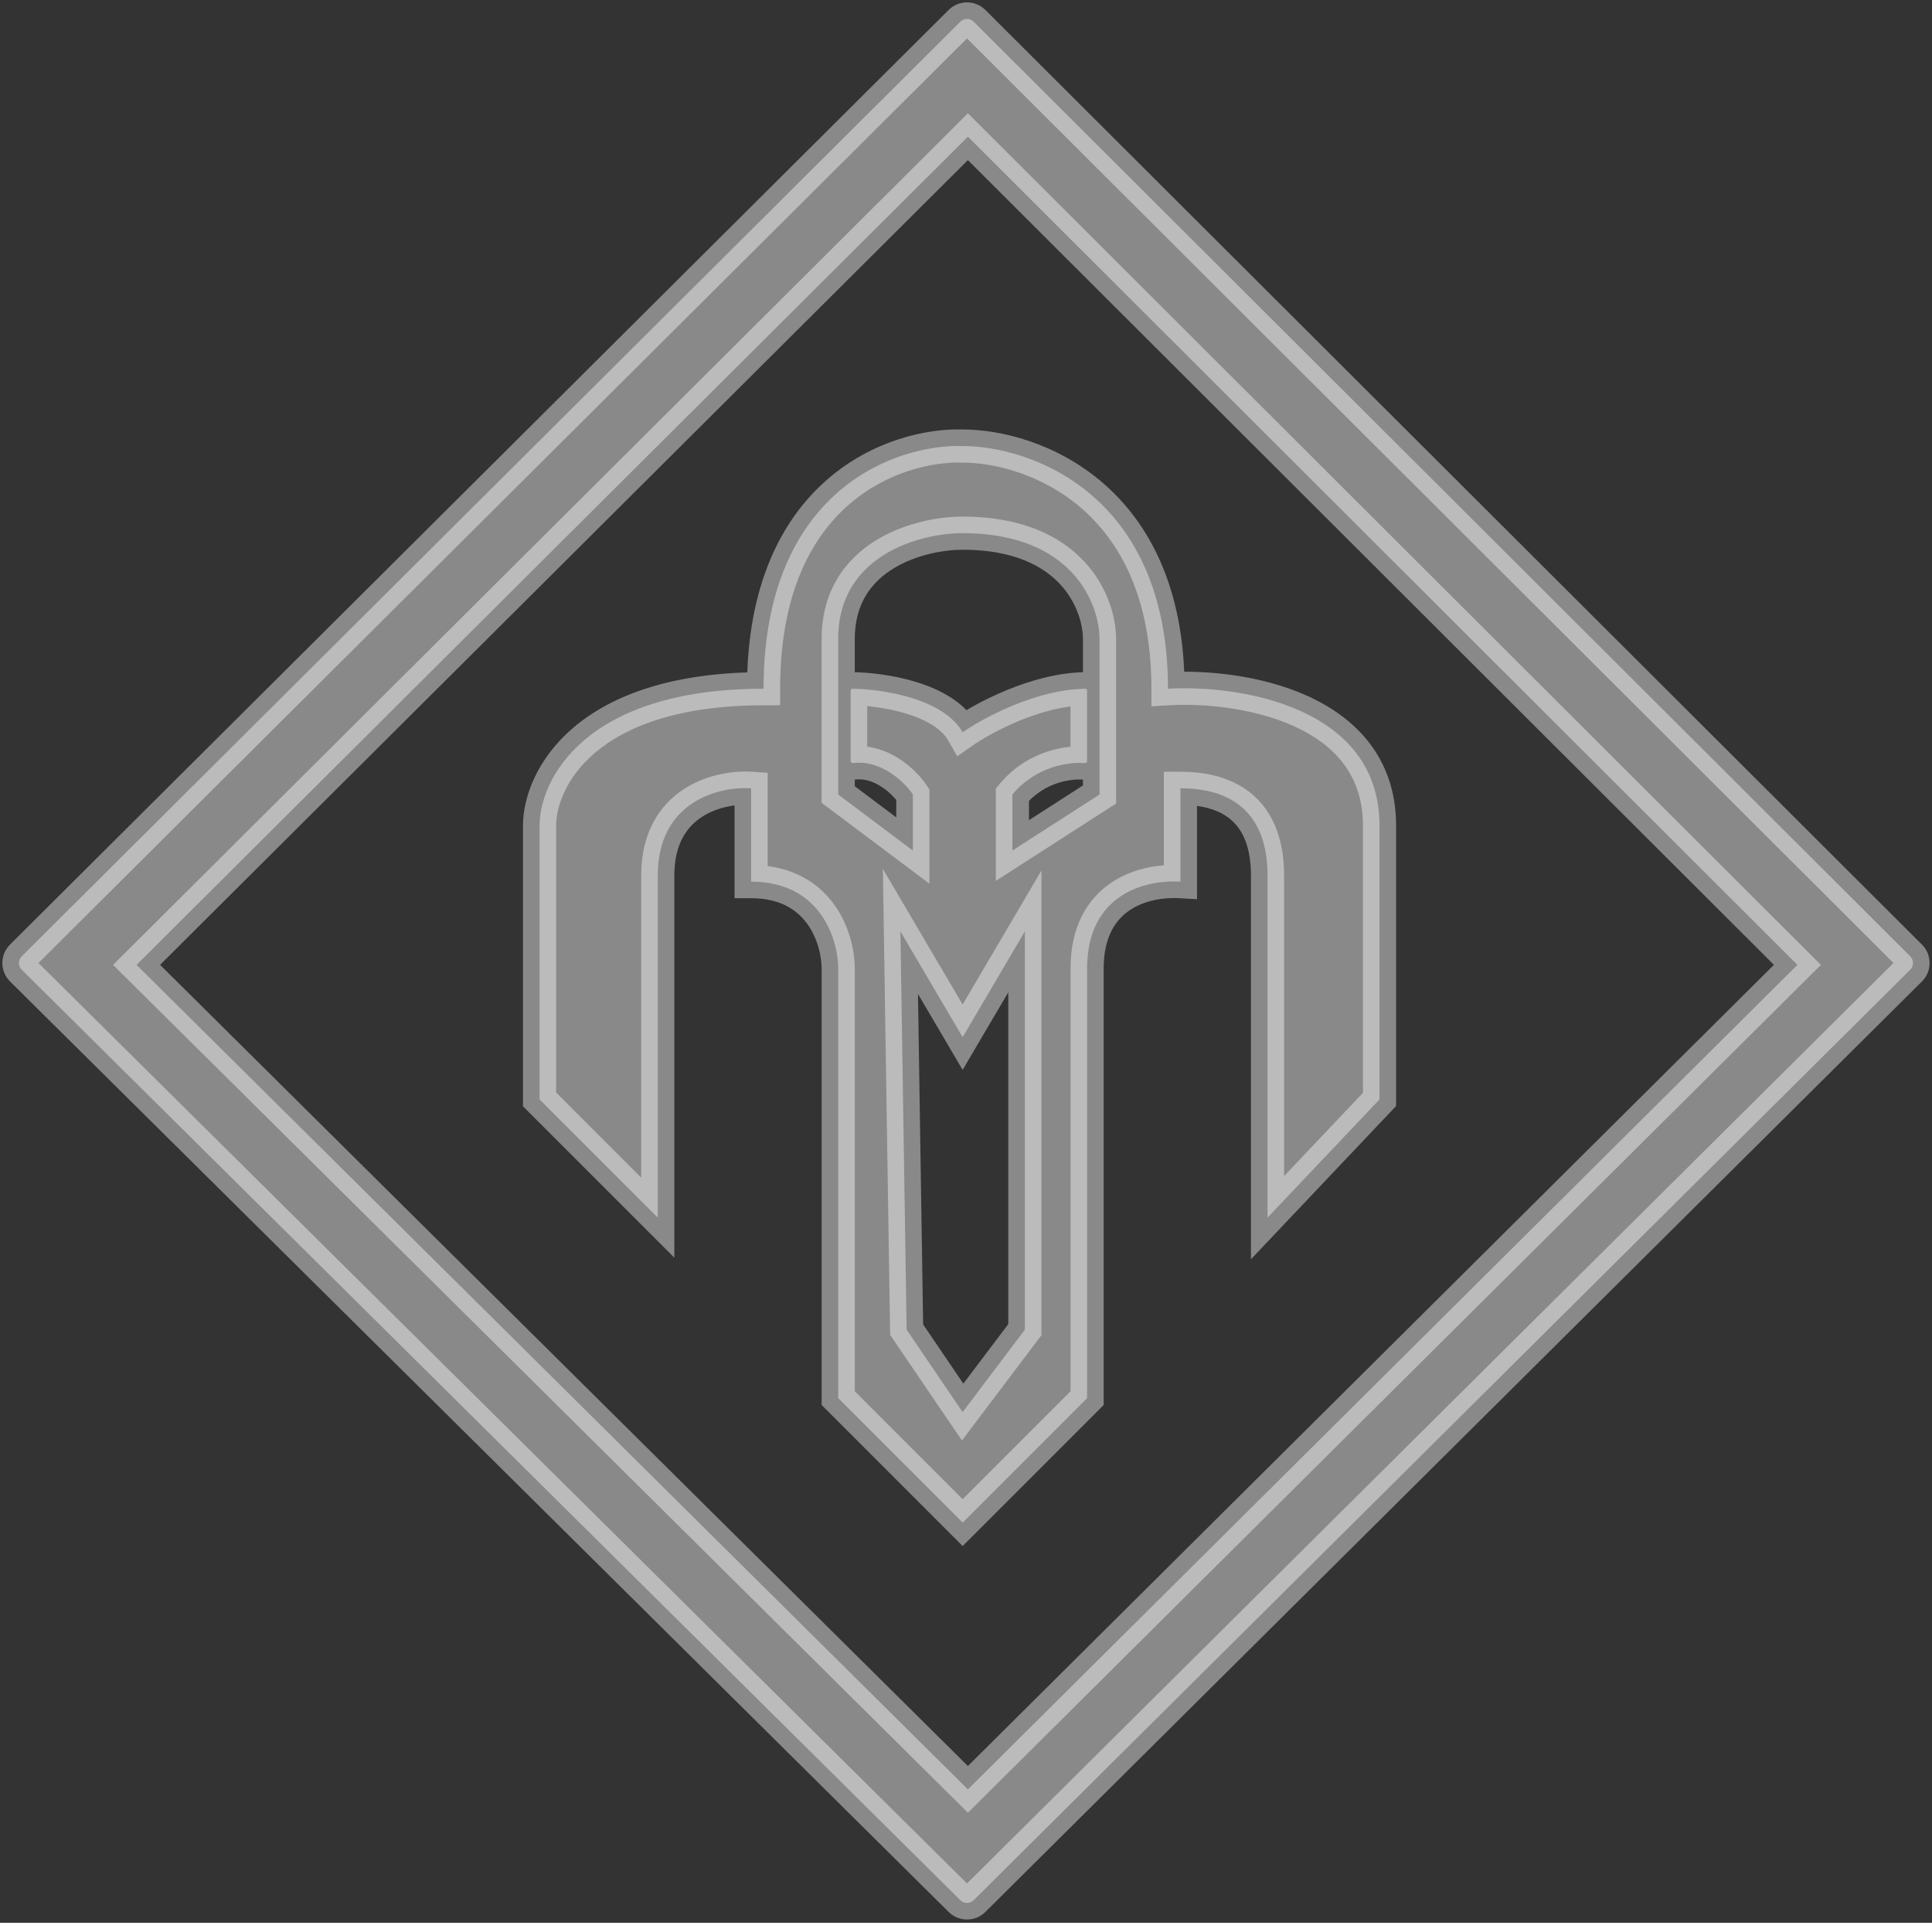
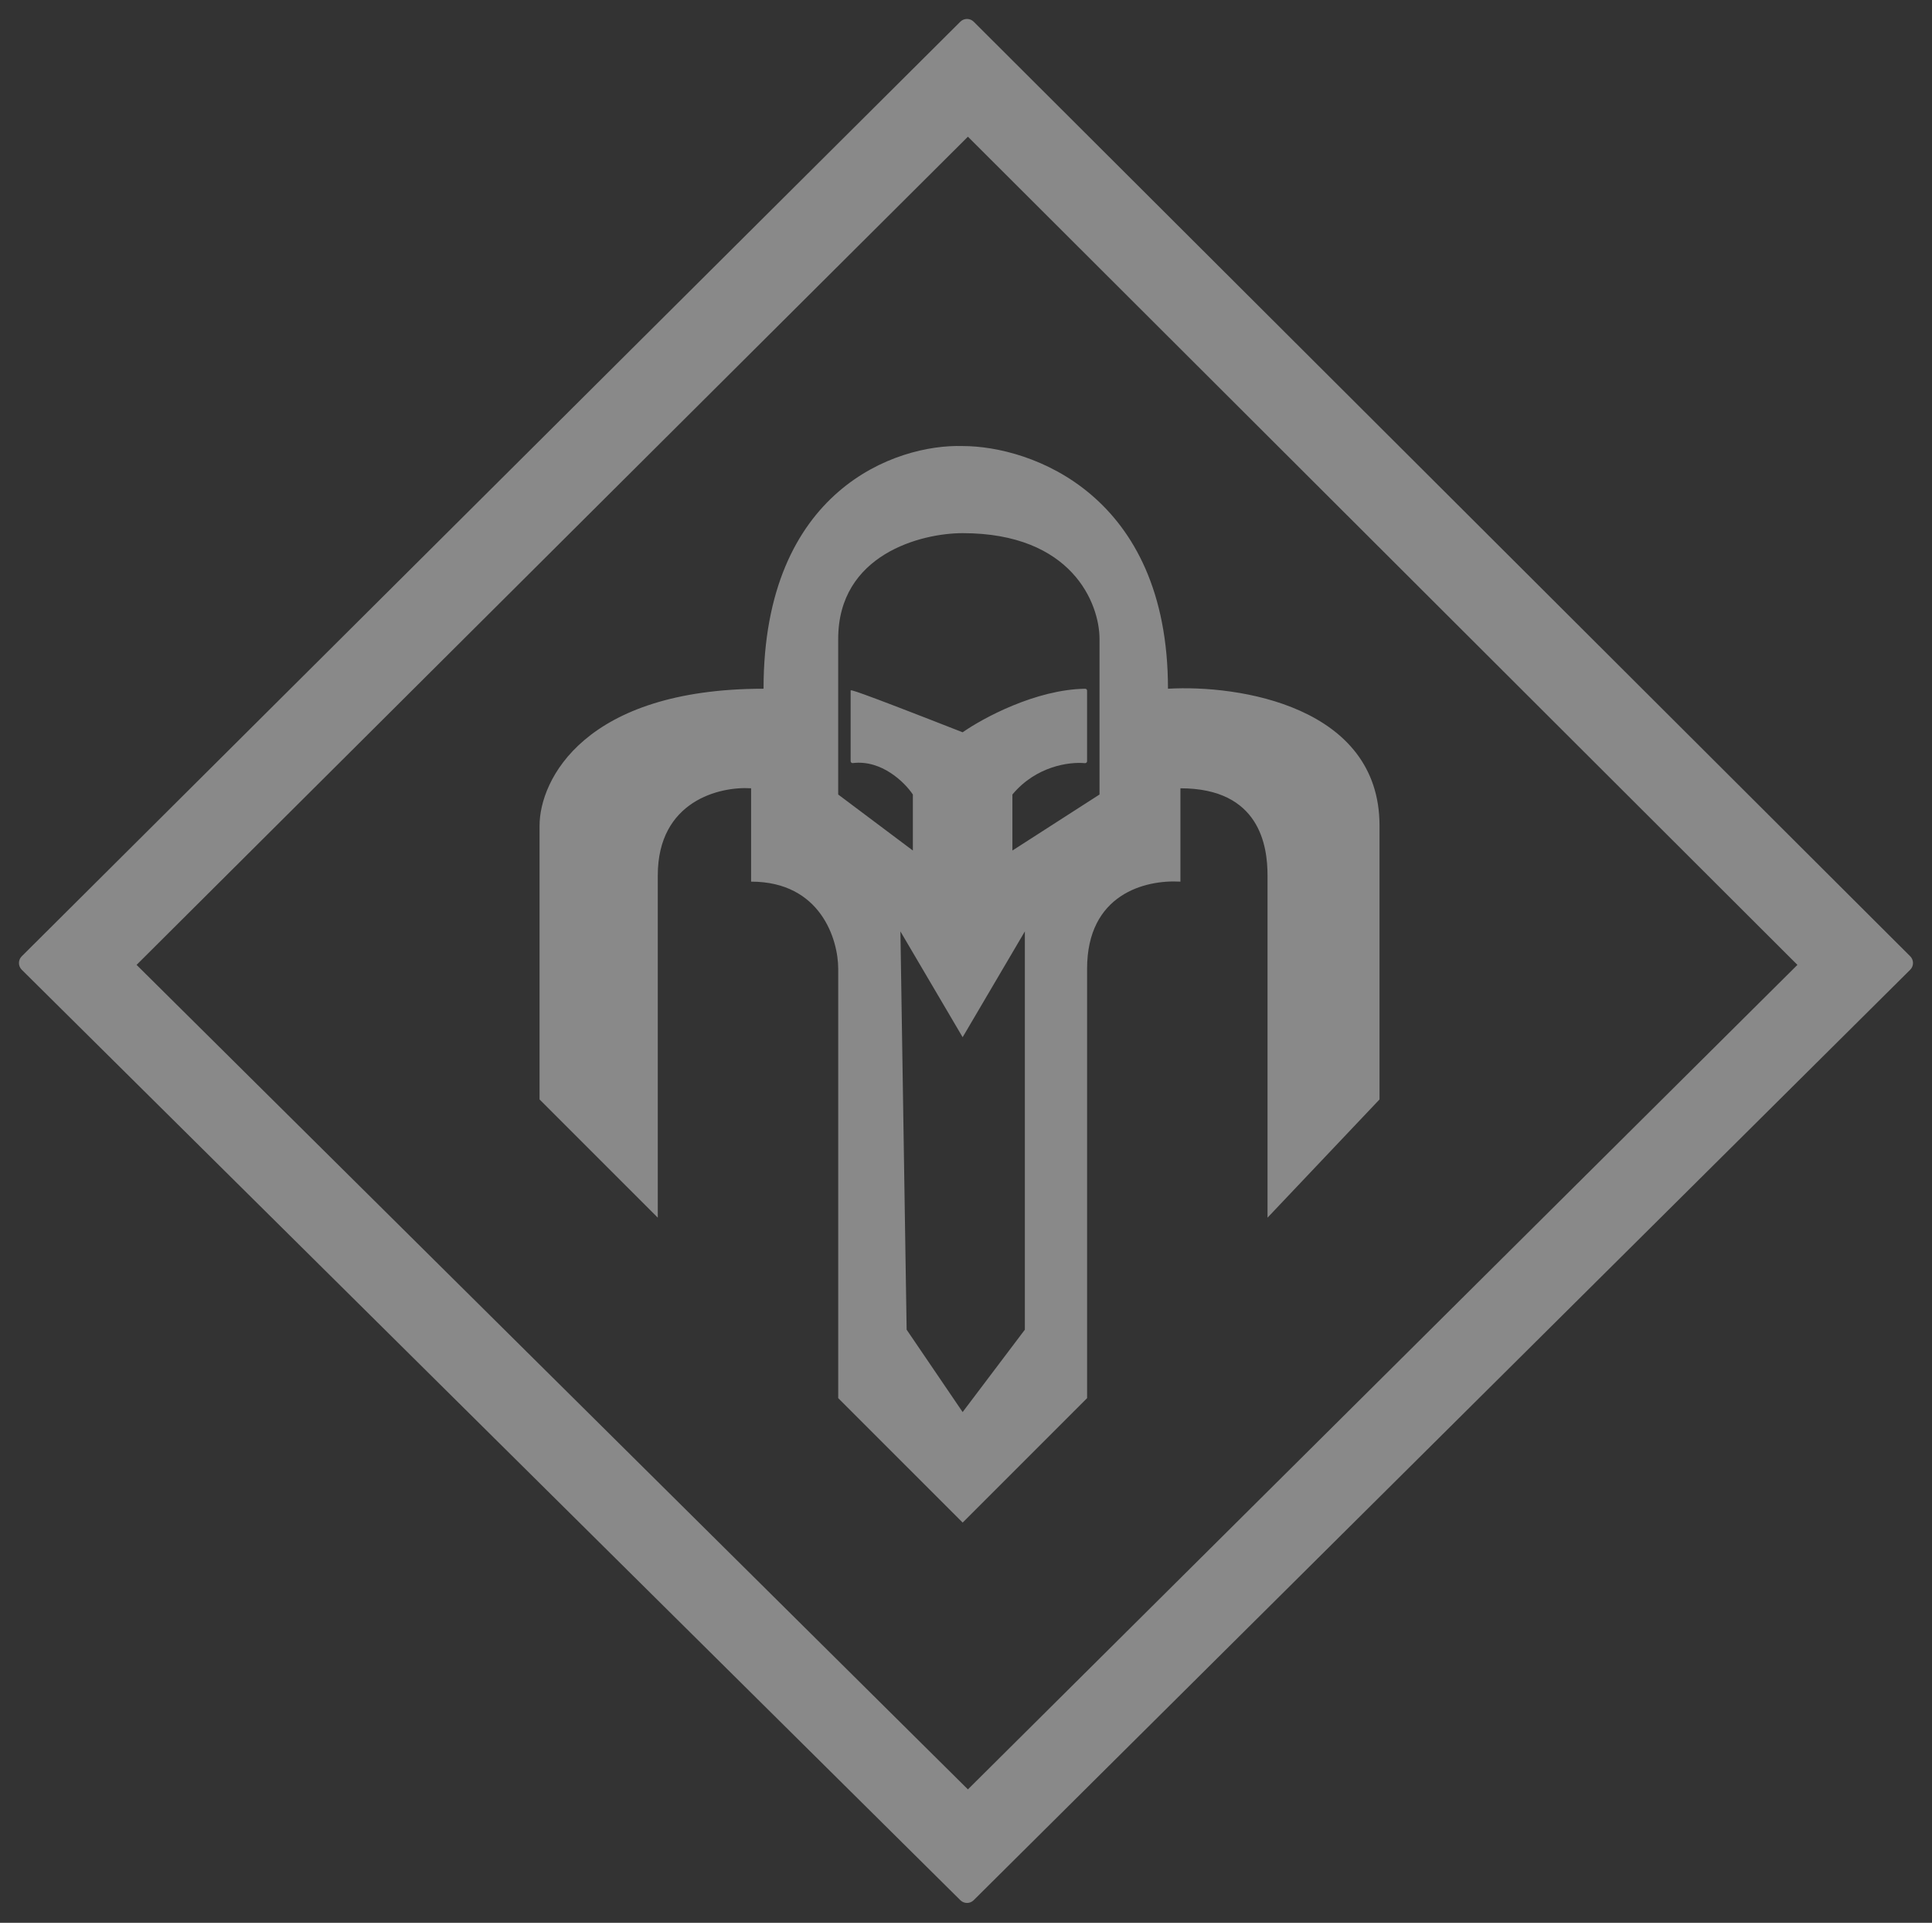
<svg xmlns="http://www.w3.org/2000/svg" width="204" height="203" viewBox="0 0 204 203" fill="none">
  <rect x="0" y="0" width="204" height="203" fill="#333333" stroke="none" />
  <g style="mix-blend-mode:overlay" opacity="0.42">
-     <path fill-rule="evenodd" clip-rule="evenodd" d="M201.702 100.962L102.813 2.292C102.423 1.903 101.792 1.903 101.401 2.291L2.294 100.962C1.901 101.353 1.902 101.99 2.296 102.381L101.403 200.614C101.793 201.001 102.422 201.001 102.812 200.613L201.7 102.38C202.093 101.989 202.094 101.354 201.702 100.962ZM189.789 101.867L102.202 14.432L14.421 101.867L102.202 188.914L189.789 101.867ZM123.327 72.713C123.327 52.215 108.873 47.091 101.647 47.091C94.639 46.872 80.623 51.689 80.623 72.713C61.703 72.713 56.972 82.348 56.972 87.166V116.073L69.455 128.555V92.422C69.455 84.538 76.025 83.005 79.309 83.224V93.079C86.668 93.079 88.507 99.211 88.507 102.276V147.608L101.647 160.747L114.786 147.608V102.276C114.786 94.393 120.918 92.86 124.641 93.079V83.224C133.05 83.224 133.838 89.356 133.838 92.422V128.555L145.664 116.073V87.166C145.664 74.552 130.772 72.275 123.327 72.713ZM106.9 89.794V83.881C109.406 80.874 112.908 80.416 114.557 80.57C114.678 80.581 114.784 80.487 114.784 80.366V72.912C114.784 72.802 114.695 72.712 114.584 72.714C109.385 72.79 103.807 75.798 101.645 77.311C99.587 73.71 93.162 72.752 90.017 72.714C89.906 72.712 89.819 72.802 89.819 72.912V80.36C89.819 80.484 89.931 80.577 90.053 80.562C93.098 80.194 95.535 82.6 96.389 83.881V89.794L88.505 83.881V67.457C88.505 58.522 97.265 56.288 101.645 56.288C113.207 56.288 116.098 63.734 116.098 67.457V83.881L106.9 89.794ZM108.214 98.335L101.645 109.503L95.075 98.335L95.732 140.381L101.645 149.078L108.214 140.381V98.335Z" fill="white" />
+     <path fill-rule="evenodd" clip-rule="evenodd" d="M201.702 100.962L102.813 2.292C102.423 1.903 101.792 1.903 101.401 2.291L2.294 100.962C1.901 101.353 1.902 101.99 2.296 102.381L101.403 200.614C101.793 201.001 102.422 201.001 102.812 200.613L201.7 102.38C202.093 101.989 202.094 101.354 201.702 100.962ZM189.789 101.867L102.202 14.432L14.421 101.867L102.202 188.914L189.789 101.867ZM123.327 72.713C123.327 52.215 108.873 47.091 101.647 47.091C94.639 46.872 80.623 51.689 80.623 72.713C61.703 72.713 56.972 82.348 56.972 87.166V116.073L69.455 128.555V92.422C69.455 84.538 76.025 83.005 79.309 83.224V93.079C86.668 93.079 88.507 99.211 88.507 102.276V147.608L101.647 160.747L114.786 147.608V102.276C114.786 94.393 120.918 92.86 124.641 93.079V83.224C133.05 83.224 133.838 89.356 133.838 92.422V128.555L145.664 116.073V87.166C145.664 74.552 130.772 72.275 123.327 72.713ZM106.9 89.794V83.881C109.406 80.874 112.908 80.416 114.557 80.57C114.678 80.581 114.784 80.487 114.784 80.366V72.912C114.784 72.802 114.695 72.712 114.584 72.714C109.385 72.79 103.807 75.798 101.645 77.311C89.906 72.712 89.819 72.802 89.819 72.912V80.36C89.819 80.484 89.931 80.577 90.053 80.562C93.098 80.194 95.535 82.6 96.389 83.881V89.794L88.505 83.881V67.457C88.505 58.522 97.265 56.288 101.645 56.288C113.207 56.288 116.098 63.734 116.098 67.457V83.881L106.9 89.794ZM108.214 98.335L101.645 109.503L95.075 98.335L95.732 140.381L101.645 149.078L108.214 140.381V98.335Z" fill="white" />
  </g>
  <g style="mix-blend-mode:overlay" opacity="0.42">
-     <path d="M102.813 2.292L101.577 3.531L101.577 3.531L102.813 2.292ZM201.702 100.962L200.466 102.201V102.201L201.702 100.962ZM101.401 2.291L100.167 1.051L100.167 1.051L101.401 2.291ZM2.294 100.962L1.06 99.721L1.06 99.722L2.294 100.962ZM2.296 102.381L1.064 103.623H1.064L2.296 102.381ZM101.403 200.614L102.635 199.371L102.635 199.371L101.403 200.614ZM102.812 200.613L101.578 199.372L101.578 199.372L102.812 200.613ZM201.7 102.38L200.467 101.138L200.467 101.138L201.7 102.38ZM102.202 14.432L103.438 13.194L102.203 11.961L100.967 13.192L102.202 14.432ZM189.789 101.867L191.023 103.108L192.269 101.869L191.025 100.628L189.789 101.867ZM14.421 101.867L13.186 100.627L11.939 101.869L13.189 103.109L14.421 101.867ZM102.202 188.914L100.969 190.157L102.203 191.38L103.435 190.156L102.202 188.914ZM101.647 47.091L101.592 48.84L101.619 48.841H101.647V47.091ZM123.327 72.713H121.577V74.569L123.43 74.46L123.327 72.713ZM80.623 72.713V74.463H82.373V72.713H80.623ZM56.972 116.073H55.222V116.798L55.735 117.31L56.972 116.073ZM69.455 128.555L68.217 129.793L71.205 132.78V128.555H69.455ZM79.309 83.224H81.059V81.587L79.426 81.478L79.309 83.224ZM79.309 93.079H77.559V94.829H79.309V93.079ZM88.507 147.608H86.757V148.333L87.27 148.845L88.507 147.608ZM101.647 160.747L100.409 161.985L101.647 163.222L102.884 161.985L101.647 160.747ZM114.786 147.608L116.024 148.845L116.536 148.333V147.608H114.786ZM124.641 93.079L124.538 94.826L126.391 94.935V93.079H124.641ZM124.641 83.224V81.474H122.891V83.224H124.641ZM133.838 128.555H132.088V132.947L135.109 129.759L133.838 128.555ZM145.664 116.073L146.934 117.276L147.414 116.77V116.073H145.664ZM106.9 83.881L105.556 82.761L105.15 83.248V83.881H106.9ZM106.9 89.794H105.15V92.999L107.847 91.266L106.9 89.794ZM114.557 80.57L114.719 78.827L114.719 78.827L114.557 80.57ZM114.584 72.714L114.559 70.964H114.559L114.584 72.714ZM101.645 77.311L100.125 78.18L101.077 79.845L102.648 78.745L101.645 77.311ZM90.017 72.714L89.995 74.464H89.995L90.017 72.714ZM90.053 80.562L89.843 78.825L90.053 80.562ZM96.389 83.881H98.139V83.351L97.845 82.91L96.389 83.881ZM96.389 89.794L95.339 91.194L98.139 93.294V89.794H96.389ZM88.505 83.881H86.755V84.756L87.455 85.281L88.505 83.881ZM116.098 83.881L117.044 85.353L117.848 84.837V83.881H116.098ZM101.645 109.503L100.136 110.39L101.645 112.955L103.153 110.39L101.645 109.503ZM108.214 98.335H109.964V91.908L106.706 97.447L108.214 98.335ZM95.075 98.335L96.583 97.447L93.222 91.732L93.325 98.362L95.075 98.335ZM95.732 140.381L93.982 140.408L93.99 140.932L94.285 141.365L95.732 140.381ZM101.645 149.078L100.197 150.062L101.57 152.081L103.041 150.133L101.645 149.078ZM108.214 140.381L109.611 141.436L109.964 140.968V140.381H108.214ZM101.577 3.531L200.466 102.201L202.938 99.724L104.049 1.053L101.577 3.531ZM102.636 3.531C102.343 3.823 101.87 3.823 101.577 3.531L104.049 1.053C102.977 -0.017 101.24 -0.018 100.167 1.051L102.636 3.531ZM3.529 102.202L102.636 3.531L100.167 1.051L1.06 99.721L3.529 102.202ZM3.528 101.138C3.824 101.431 3.824 101.908 3.529 102.202L1.06 99.722C-0.022 100.798 -0.02 102.549 1.064 103.623L3.528 101.138ZM102.635 199.371L3.528 101.138L1.064 103.623L100.171 201.857L102.635 199.371ZM101.578 199.372C101.871 199.082 102.342 199.081 102.635 199.371L100.171 201.857C101.244 202.92 102.973 202.919 104.045 201.855L101.578 199.372ZM200.467 101.138L101.578 199.372L104.045 201.855L202.934 103.621L200.467 101.138ZM200.466 102.201C200.172 101.908 200.172 101.431 200.467 101.138L202.934 103.621C204.014 102.548 204.016 100.8 202.938 99.724L200.466 102.201ZM100.965 15.671L188.553 103.105L191.025 100.628L103.438 13.194L100.965 15.671ZM15.656 103.106L103.437 15.672L100.967 13.192L13.186 100.627L15.656 103.106ZM103.434 187.672L15.653 100.624L13.189 103.109L100.969 190.157L103.434 187.672ZM188.555 100.625L100.968 187.673L103.435 190.156L191.023 103.108L188.555 100.625ZM101.647 48.841C104.914 48.841 109.911 50.016 114.063 53.548C118.148 57.024 121.577 62.921 121.577 72.713H125.077C125.077 62.007 121.279 55.093 116.331 50.882C111.449 46.728 105.606 45.341 101.647 45.341V48.841ZM82.373 72.713C82.373 62.623 85.717 56.678 89.655 53.257C93.653 49.784 98.459 48.742 101.592 48.84L101.701 45.341C97.827 45.22 92.121 46.478 87.359 50.615C82.538 54.804 78.873 61.778 78.873 72.713H82.373ZM58.722 87.166C58.722 85.281 59.672 82.152 62.835 79.467C65.984 76.794 71.455 74.463 80.623 74.463V70.963C70.871 70.963 64.517 73.449 60.57 76.798C56.638 80.136 55.222 84.234 55.222 87.166H58.722ZM58.722 116.073V87.166H55.222V116.073H58.722ZM70.692 127.318L58.21 114.835L55.735 117.31L68.217 129.793L70.692 127.318ZM67.705 92.422V128.555H71.205V92.422H67.705ZM79.426 81.478C77.51 81.35 74.642 81.719 72.193 83.32C69.634 84.992 67.705 87.903 67.705 92.422H71.205C71.205 89.057 72.561 87.26 74.108 86.25C75.764 85.167 77.824 84.879 79.193 84.97L79.426 81.478ZM81.059 93.079V83.224H77.559V93.079H81.059ZM90.257 102.276C90.257 100.463 89.728 97.783 88.088 95.505C86.384 93.139 83.559 91.329 79.309 91.329V94.829C82.418 94.829 84.192 96.085 85.247 97.55C86.367 99.105 86.757 101.024 86.757 102.276H90.257ZM90.257 147.608V102.276H86.757V147.608H90.257ZM102.884 159.51L89.745 146.37L87.27 148.845L100.409 161.985L102.884 159.51ZM113.549 146.37L100.409 159.51L102.884 161.985L116.024 148.845L113.549 146.37ZM113.036 102.276V147.608H116.536V102.276H113.036ZM124.743 91.332C122.645 91.208 119.76 91.563 117.342 93.186C114.815 94.882 113.036 97.807 113.036 102.276H116.536C116.536 98.862 117.823 97.079 119.293 96.092C120.871 95.033 122.914 94.73 124.538 94.826L124.743 91.332ZM122.891 83.224V93.079H126.391V83.224H122.891ZM135.588 92.422C135.588 90.793 135.392 88.07 133.859 85.718C132.237 83.228 129.337 81.474 124.641 81.474V84.974C128.354 84.974 130.053 86.287 130.927 87.629C131.891 89.109 132.088 90.984 132.088 92.422H135.588ZM135.588 128.555V92.422H132.088V128.555H135.588ZM144.393 114.869L132.568 127.352L135.109 129.759L146.934 117.276L144.393 114.869ZM143.914 87.166V116.073H147.414V87.166H143.914ZM123.43 74.46C126.974 74.251 132.254 74.701 136.57 76.641C140.805 78.544 143.914 81.751 143.914 87.166H147.414C147.414 79.967 143.077 75.728 138.005 73.449C133.014 71.206 127.125 70.736 123.224 70.966L123.43 74.46ZM105.15 83.881V89.794H108.65V83.881H105.15ZM114.719 78.827C112.679 78.637 108.535 79.186 105.556 82.761L108.245 85.001C110.278 82.562 113.136 82.195 114.394 82.312L114.719 78.827ZM113.034 80.366C113.034 79.418 113.853 78.746 114.719 78.827L114.394 82.312C115.503 82.415 116.534 81.556 116.534 80.366H113.034ZM113.034 72.912V80.366H116.534V72.912H113.034ZM114.61 74.464C113.724 74.477 113.034 73.758 113.034 72.912H116.534C116.534 71.846 115.666 70.948 114.559 70.964L114.61 74.464ZM102.648 78.745C103.623 78.063 105.444 76.994 107.64 76.092C109.846 75.187 112.312 74.497 114.61 74.464L114.559 70.964C111.657 71.007 108.735 71.859 106.311 72.855C103.877 73.854 101.829 75.046 100.641 75.878L102.648 78.745ZM89.995 74.464C91.44 74.481 93.661 74.714 95.724 75.349C97.855 76.005 99.434 76.97 100.125 78.18L103.164 76.443C101.797 74.051 99.135 72.737 96.753 72.004C94.303 71.25 91.74 70.985 90.038 70.964L89.995 74.464ZM91.569 72.912C91.569 73.737 90.899 74.475 89.995 74.464L90.038 70.964C88.914 70.95 88.069 71.867 88.069 72.912H91.569ZM91.569 80.36V72.912H88.069V80.36H91.569ZM89.843 78.825C90.703 78.721 91.569 79.375 91.569 80.36H88.069C88.069 81.593 89.158 82.434 90.263 82.3L89.843 78.825ZM97.845 82.91C97.3 82.092 96.313 80.995 94.999 80.138C93.675 79.274 91.894 78.577 89.843 78.825L90.263 82.3C91.257 82.18 92.217 82.502 93.086 83.069C93.965 83.642 94.624 84.388 94.933 84.852L97.845 82.91ZM98.139 89.794V83.881H94.639V89.794H98.139ZM87.455 85.281L95.339 91.194L97.439 88.394L89.555 82.481L87.455 85.281ZM86.755 67.457V83.881H90.255V67.457H86.755ZM101.645 54.538C99.226 54.538 95.602 55.143 92.519 57.029C89.344 58.973 86.755 62.29 86.755 67.457H90.255C90.255 63.688 92.047 61.422 94.346 60.014C96.738 58.55 99.683 58.038 101.645 58.038V54.538ZM117.848 67.457C117.848 65.206 116.992 61.971 114.488 59.283C111.937 56.546 107.83 54.538 101.645 54.538V58.038C107.022 58.038 110.142 59.754 111.927 61.669C113.758 63.635 114.348 65.984 114.348 67.457H117.848ZM117.848 83.881V67.457H114.348V83.881H117.848ZM107.847 91.266L117.044 85.353L115.152 82.409L105.954 88.322L107.847 91.266ZM103.153 110.39L109.723 99.222L106.706 97.447L100.136 108.616L103.153 110.39ZM93.567 99.222L100.136 110.39L103.153 108.616L96.583 97.447L93.567 99.222ZM97.482 140.354L96.825 98.307L93.325 98.362L93.982 140.408L97.482 140.354ZM103.092 148.095L97.179 139.397L94.285 141.365L100.197 150.062L103.092 148.095ZM106.818 139.326L100.248 148.024L103.041 150.133L109.611 141.436L106.818 139.326ZM106.464 98.335V140.381H109.964V98.335H106.464Z" fill="white" />
-   </g>
+     </g>
</svg>